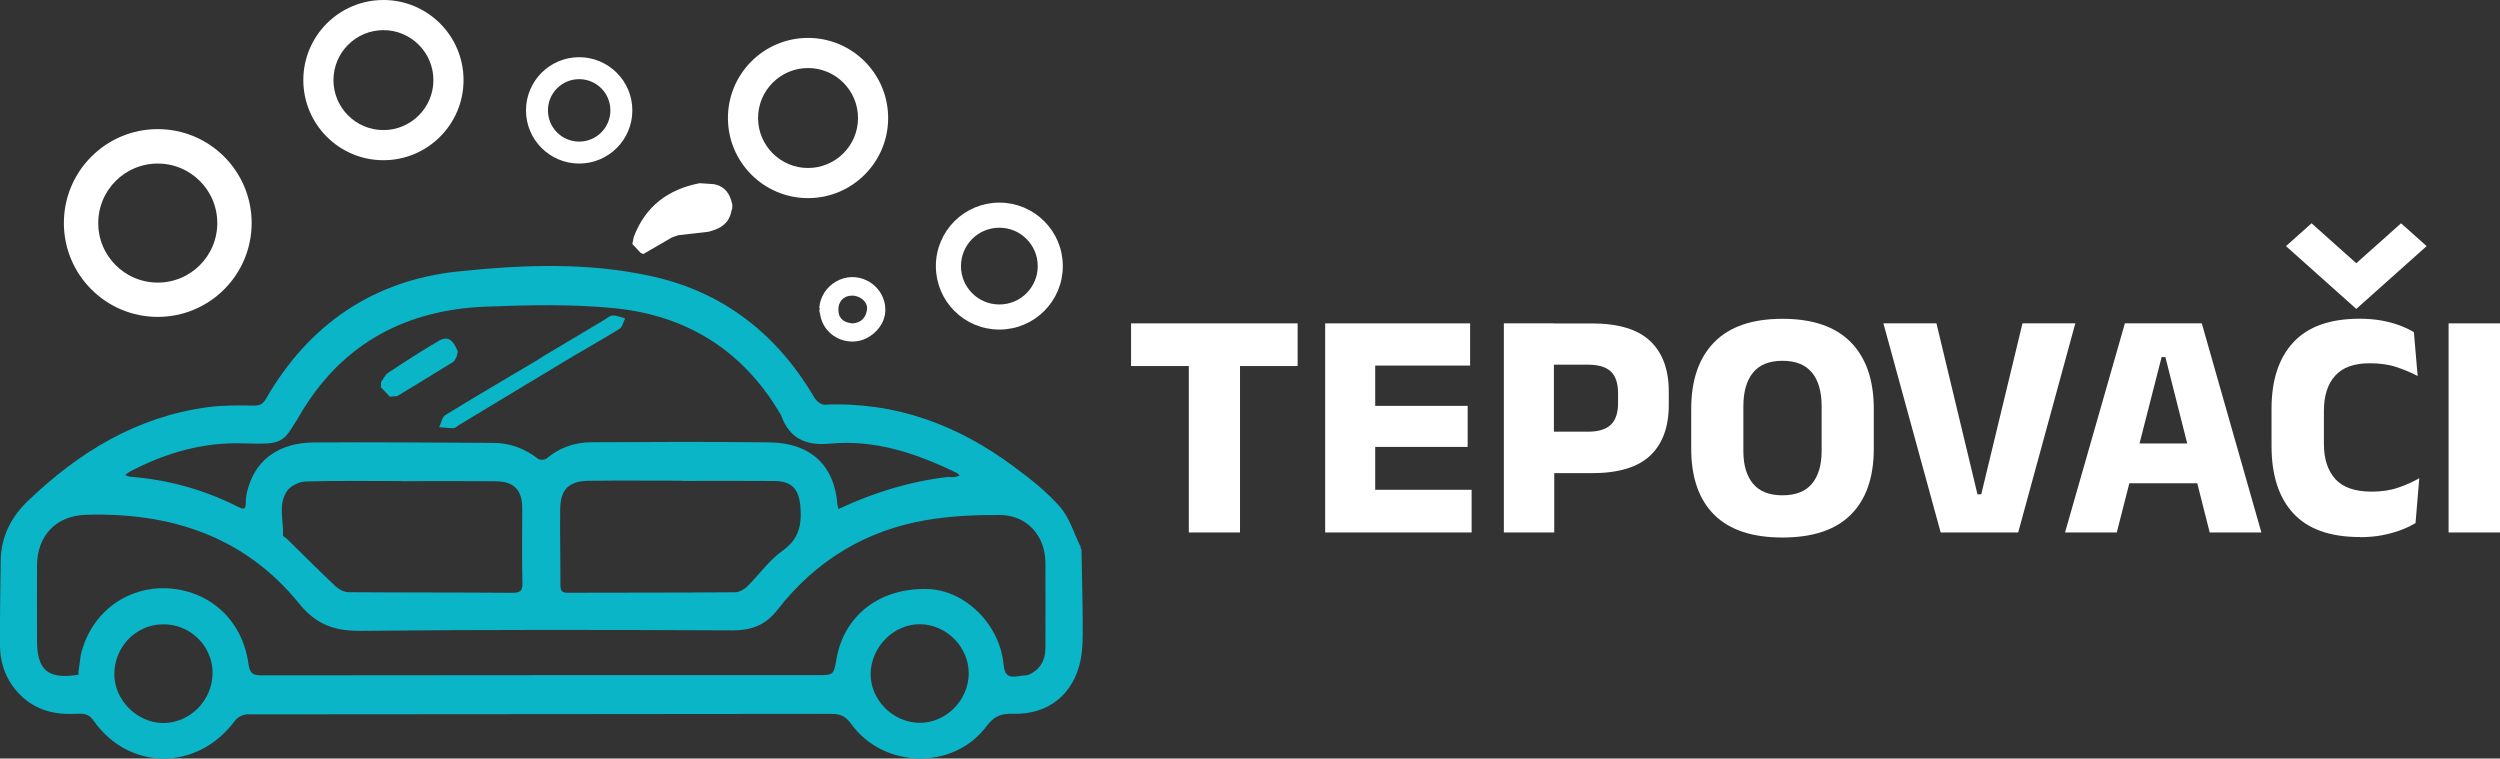
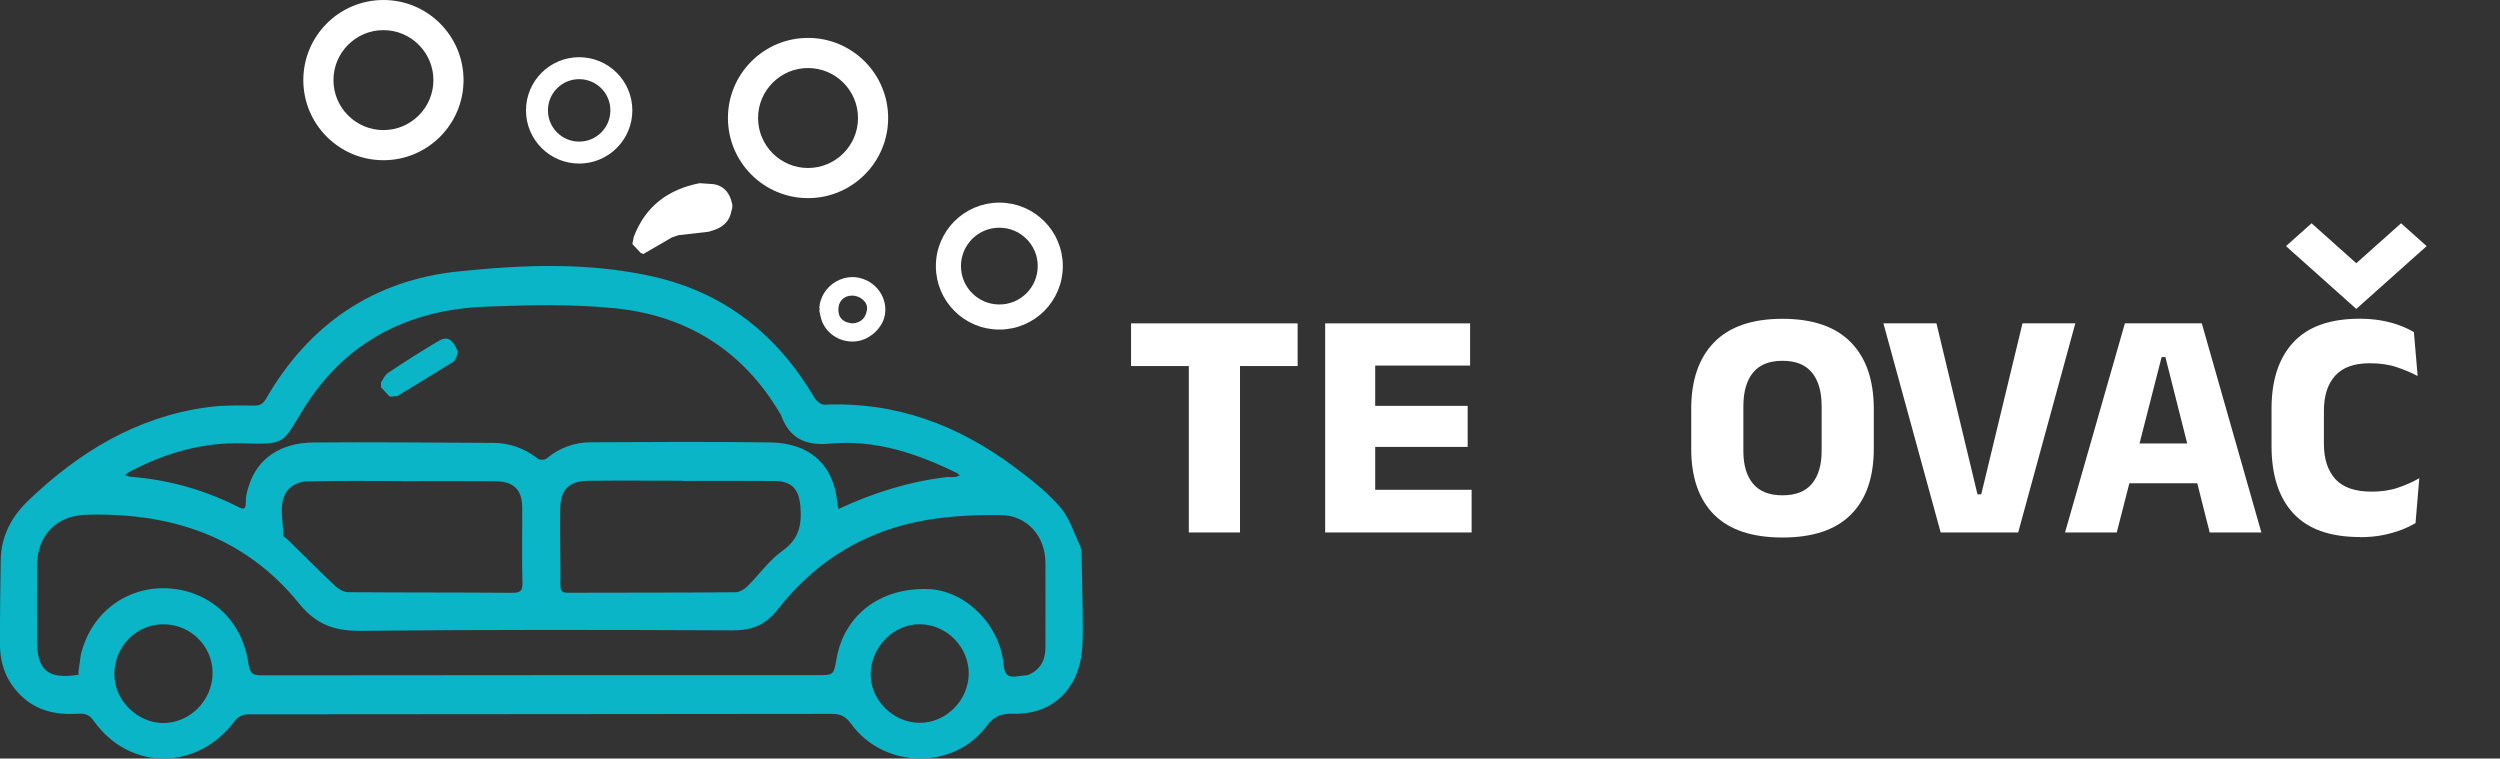
<svg xmlns="http://www.w3.org/2000/svg" id="Layer_1" data-name="Layer 1" viewBox="0 0 366.69 111.26">
  <rect x="0" y="0" width="366.69" height="111.26" fill="#333333" stroke="none" />
  <defs>
    <style>
      .cls-1, .cls-2 {
        fill: #fff;
      }

      .cls-2 {
        stroke: #fff;
        stroke-miterlimit: 10;
      }

      .cls-3 {
        fill: #0ab5c8;
      }
    </style>
  </defs>
  <path class="cls-3" d="m158.63,80.64c.06,3.7.17,7.4.18,11.1,0,1.71.02,3.45-.32,5.11-1.02,5-4.78,8-9.86,7.84-1.76-.05-2.82.33-3.95,1.85-4.85,6.47-15.09,6.22-19.84-.37-.77-1.07-1.52-1.46-2.85-1.46-28.58.05-57.16.03-85.75.07-.6,0-1.41.43-1.77.92-5.48,7.42-15.55,7.44-20.79-.06-.71-1.02-1.54-.99-2.49-.94-3.06.17-5.86-.48-8.13-2.68C.98,99.99.02,97.48,0,94.64c-.02-4.19.04-8.38.11-12.57.06-3.47,1.62-6.34,4.04-8.65,7.42-7.1,15.9-12.29,26.29-13.69,2.22-.3,4.5-.28,6.75-.24.95.02,1.4-.24,1.86-1.06,6.29-10.89,15.78-17.34,28.2-18.62,9.47-.98,19.09-1.38,28.52.75,10.51,2.37,18.26,8.55,23.69,17.77.28.48.99,1.06,1.47,1.03,10.42-.46,19.56,2.97,27.79,9.09,2.4,1.78,4.81,3.67,6.76,5.9,1.41,1.62,2.05,3.9,3.04,5.89-.01.05-.05.1-.03.14.04.08.1.16.15.24Zm-19.46-10.65c.32,0,.65,0,.96-.04.22-.03.42-.14.64-.21-.16-.13-.3-.3-.48-.39-5.84-2.85-11.91-4.9-18.5-4.28-3.53.34-5.96-.69-7.2-4.1-.05-.15-.15-.28-.24-.42-5.44-9.19-13.67-14.26-24.1-15.33-6.28-.64-12.67-.48-18.99-.24-11.57.44-20.85,5.28-26.96,15.35-2.86,4.71-2.46,4.89-8.62,4.7-5.92-.19-11.4,1.4-16.6,4.13-.27.14-.5.35-.74.53.27.08.53.22.8.24,5.44.43,10.61,1.84,15.49,4.27.9.45,1.48.84,1.43-.69-.02-.78.22-1.59.47-2.35,1.26-3.9,4.59-6.22,9.47-6.26,8.75-.07,17.51.03,26.27.06,2.5,0,4.7.81,6.67,2.35.25.2.96.16,1.22-.05,1.9-1.59,4.1-2.38,6.51-2.39,8.76-.05,17.51-.09,26.27.02,6,.08,9.5,3.45,9.89,9.16.05.2.1.41.16.61,5.04-2.36,10.29-4.01,15.84-4.68.12,0,.24-.02.36-.03ZM11.86,95.99c1.61-6.5,7.08-9.92,12.51-9.71,6.35.26,11.18,4.66,12.06,11.03.22,1.6.75,1.76,2.13,1.75,27.07-.04,54.15-.03,81.22-.03,2.5,0,2.5,0,2.91-2.37,1.12-6.45,6.41-10.49,13.43-10.26,5.45.18,10.55,5.19,11.08,11.08.14,1.53.72,1.94,2.08,1.71.37-.06.75-.09,1.12-.13.12-.01.24-.03.36-.04,1.8-.75,2.58-2.14,2.58-4.04,0-4.14.02-8.27,0-12.41-.02-3.97-2.68-6.99-6.61-7.03-3.58-.03-7.22.13-10.74.72-8.97,1.5-16.33,5.97-21.91,13.13-1.83,2.35-3.87,3.08-6.72,3.07-18.1-.08-36.21-.12-54.31.07-3.88.04-6.6-.82-9.2-4.03-7.99-9.86-18.9-13.38-31.28-12.99-4.38.14-7.12,3.09-7.14,7.45-.02,3.65,0,7.31,0,10.96,0,4.4,1.6,5.74,6,5.06.04-.02.12-.05.12-.07,0-.09-.04-.17-.06-.26.1-.74.2-1.49.31-2.23.02-.14.04-.28.06-.43Zm88.22-25.43v-.05c-4.57,0-9.13-.04-13.7.01-2.9.03-4.17,1.23-4.21,4.08-.06,3.76.05,7.52.03,11.28,0,.87.32,1.07,1.14,1.06,8.16-.03,16.33,0,24.49-.07.59,0,1.31-.4,1.75-.83,1.76-1.73,3.21-3.85,5.19-5.25,2.43-1.72,2.85-3.82,2.63-6.48-.21-2.55-1.23-3.73-3.79-3.76-4.51-.04-9.02-.01-13.54-.01Zm-41.07,0s0,0,0,0c-4.73,0-9.45-.07-14.18.06-.93.03-2.16.62-2.69,1.35-1.42,1.98-.52,4.35-.63,6.56,0,.16.39.33.58.51,2.37,2.32,4.71,4.68,7.12,6.95.48.45,1.23.86,1.86.87,8,.06,16,.03,24,.09,1.14,0,1.59-.16,1.56-1.45-.1-3.65-.02-7.3-.03-10.95,0-2.68-1.21-3.94-3.91-3.96-4.56-.04-9.13-.01-13.69-.01Zm-27.83,28.15c0-3.97-3.28-7.19-7.29-7.14-3.96.04-7.13,3.31-7.12,7.34,0,3.74,3.3,7.07,7.06,7.14,3.97.07,7.34-3.29,7.35-7.33Zm110.91.06c0-3.87-3.23-7.15-7.12-7.21-3.85-.05-7.2,3.29-7.27,7.24-.06,3.82,3.25,7.17,7.13,7.22,3.91.05,7.25-3.29,7.26-7.26Z" />
  <path class="cls-1" d="m107.42,30c0,.19-.01.39-.02.58-.04.13-.08.27-.13.4-.3,1.65-1.42,2.47-2.93,2.89-.13.04-.26.08-.39.12-1.49.17-2.97.34-4.46.51-.32.11-.64.22-.96.34-1.39.81-2.78,1.61-4.17,2.42-.13-.05-.26-.11-.39-.17-.41-.43-.81-.87-1.22-1.3.07-.35.14-.69.21-1.04,1.7-4.49,5.03-6.98,9.66-7.88.69.05,1.38.09,2.06.14,1.33.23,2.14,1.05,2.55,2.3.06.23.12.46.18.69Z" />
  <path class="cls-1" d="m120.17,45.11c.27-3.29,3.93-5.6,7.13-3.89,1.87,1,2.89,3.1,2.46,5.12-.39,1.85-2.22,3.49-4.14,3.72-2.16.26-4.23-.91-5.04-2.9-.22-.53-.28-1.13-.42-1.69.03-.04.09-.08.09-.11-.01-.09-.05-.17-.08-.25Zm4.9,2.32c1.32-.09,1.95-.92,2.1-2.05.14-1.08-1-2.03-2.21-2.02-1.23,0-2.06.9-1.99,2.19.07,1.34.96,1.77,2.1,1.89Z" />
-   <path class="cls-3" d="m79.79,52.19c2.94-1.75,5.87-3.51,8.81-5.25.41-.25.83-.65,1.26-.66.6-.02,1.22.26,1.83.41-.26.52-.39,1.26-.81,1.53-2.26,1.42-4.6,2.71-6.9,4.08-5.59,3.35-11.17,6.73-16.75,10.1-.23.14-.45.4-.68.4-.71,0-1.42-.09-2.13-.14.29-.61.42-1.48.9-1.78,4.46-2.74,8.99-5.39,13.49-8.06.33-.21.66-.42.98-.63Z" />
  <path class="cls-3" d="m57.16,58.17c-.43-.46-.86-.92-1.29-1.37,0-.25.01-.5.02-.75.34-.46.58-1.07,1.03-1.36,2.44-1.62,4.9-3.21,7.43-4.69,1.29-.76,2.08-.23,2.81,1.57-.06.24-.12.48-.18.72-.16.27-.26.64-.49.78-2.73,1.7-5.48,3.36-8.23,5.03-.37.03-.73.06-1.1.08Z" />
-   <path class="cls-2" d="m23.14,19.44c-7.33,0-13.27,5.94-13.27,13.27s5.94,13.27,13.27,13.27,13.27-5.94,13.27-13.27-5.94-13.27-13.27-13.27Zm0,22.51c-5.1,0-9.23-4.13-9.23-9.23s4.13-9.23,9.23-9.23,9.23,4.13,9.23,9.23-4.13,9.23-9.23,9.23Z" />
  <path class="cls-2" d="m56.24.5c-6.21,0-11.25,5.04-11.25,11.25s5.04,11.25,11.25,11.25,11.25-5.04,11.25-11.25S62.46.5,56.24.5Zm0,19.08c-4.32,0-7.83-3.51-7.83-7.83s3.51-7.83,7.83-7.83,7.83,3.51,7.83,7.83-3.51,7.83-7.83,7.83Z" />
  <path class="cls-2" d="m118.52,6.06c-6.21,0-11.25,5.04-11.25,11.25s5.04,11.25,11.25,11.25,11.25-5.04,11.25-11.25-5.04-11.25-11.25-11.25Zm0,19.08c-4.32,0-7.83-3.51-7.83-7.83s3.51-7.83,7.83-7.83,7.83,3.51,7.83,7.83-3.51,7.83-7.83,7.83Z" />
  <path class="cls-2" d="m146.58,30.22c-4.86,0-8.81,3.94-8.81,8.81s3.94,8.81,8.81,8.81,8.81-3.94,8.81-8.81-3.94-8.81-8.81-8.81Zm0,14.94c-3.38,0-6.13-2.74-6.13-6.13s2.74-6.13,6.13-6.13,6.13,2.74,6.13,6.13-2.74,6.13-6.13,6.13Z" />
  <path class="cls-2" d="m84.95,8.89c-4.03,0-7.3,3.27-7.3,7.3s3.27,7.3,7.3,7.3,7.3-3.27,7.3-7.3-3.27-7.3-7.3-7.3Zm0,12.38c-2.81,0-5.08-2.27-5.08-5.08s2.27-5.08,5.08-5.08,5.08,2.27,5.08,5.08-2.27,5.08-5.08,5.08Z" />
  <g>
    <path class="cls-1" d="m165.9,53.69v-6.26h24.43v6.26h-24.43Zm8.47,24.41v-29.23h7.51v29.23h-7.51Z" />
    <path class="cls-1" d="m194.37,78.1v-30.67h7.34v30.67h-7.34Zm2.16-24.48v-6.19h19.1v6.19h-19.1Zm.02,24.48v-6.26h19.3v6.26h-19.3Zm2.11-12.55v-6.02h16.61v6.02h-16.61Z" />
-     <path class="cls-1" d="m220.58,78.1v-30.67h7.34v17.59l.05,3.41v9.67h-7.39Zm5.04-8.71v-6.07h7.27c1.57,0,2.7-.35,3.4-1.04s1.04-1.74,1.04-3.13v-1.49c0-1.41-.34-2.46-1.03-3.14s-1.82-1.03-3.38-1.03h-7.32v-6.05h7.87c3.9,0,6.76.86,8.58,2.59s2.72,4.2,2.72,7.42v1.94c0,3.23-.91,5.71-2.72,7.43-1.82,1.72-4.67,2.58-8.56,2.58h-7.87Z" />
    <path class="cls-1" d="m261.45,78.84c-4.46,0-7.81-1.12-10.04-3.36-2.23-2.24-3.35-5.46-3.35-9.67v-5.83c0-4.22,1.12-7.48,3.37-9.78s5.59-3.44,10.02-3.44,7.77,1.15,10.02,3.44,3.37,5.56,3.37,9.78v5.83c0,4.21-1.12,7.43-3.36,9.67-2.24,2.24-5.58,3.36-10.03,3.36Zm0-6.19c1.94,0,3.38-.57,4.32-1.7.94-1.14,1.42-2.73,1.42-4.78v-6.58c0-2.14-.47-3.79-1.42-4.94-.94-1.15-2.38-1.73-4.32-1.73s-3.38.58-4.32,1.73c-.94,1.15-1.42,2.8-1.42,4.94v6.58c0,2.05.47,3.64,1.42,4.78s2.38,1.7,4.32,1.7Z" />
    <path class="cls-1" d="m284.65,78.1l-8.4-30.67h7.78l6.02,25.08h.55l6.05-25.08h7.75l-8.38,30.67h-11.38Z" />
    <path class="cls-1" d="m302.89,78.1l8.78-30.67h11.28l8.74,30.67h-7.58l-6.5-25.73h-.55l-6.58,25.73h-7.58Zm7.46-7.22v-5.83h13.82v5.83h-13.82Z" />
    <path class="cls-1" d="m346.14,78.77c-4.37,0-7.62-1.16-9.76-3.47-2.14-2.31-3.2-5.61-3.2-9.9v-5.45c0-4.21,1.07-7.46,3.22-9.76,2.14-2.3,5.38-3.44,9.7-3.44,1.15,0,2.22.09,3.19.26.98.18,1.86.41,2.66.71.8.3,1.5.63,2.11,1l.55,6.43c-.94-.5-1.98-.93-3.11-1.31s-2.44-.56-3.92-.56c-2.29,0-3.98.61-5.08,1.84s-1.64,2.94-1.64,5.15v4.85c0,2.19.56,3.9,1.67,5.14,1.11,1.23,2.89,1.85,5.34,1.85,1.44,0,2.73-.19,3.86-.58,1.14-.38,2.18-.85,3.12-1.39l-.55,6.58c-.61.37-1.32.71-2.14,1.02s-1.72.56-2.72.76c-1,.19-2.1.29-3.3.29Z" />
-     <path class="cls-1" d="m366.69,78.1h-7.54v-30.67h7.54v30.67Z" />
    <polygon class="cls-1" points="352.18 32.75 345.61 38.61 339.05 32.75 335.3 36.1 345.61 45.31 355.93 36.1 352.18 32.75" />
  </g>
</svg>